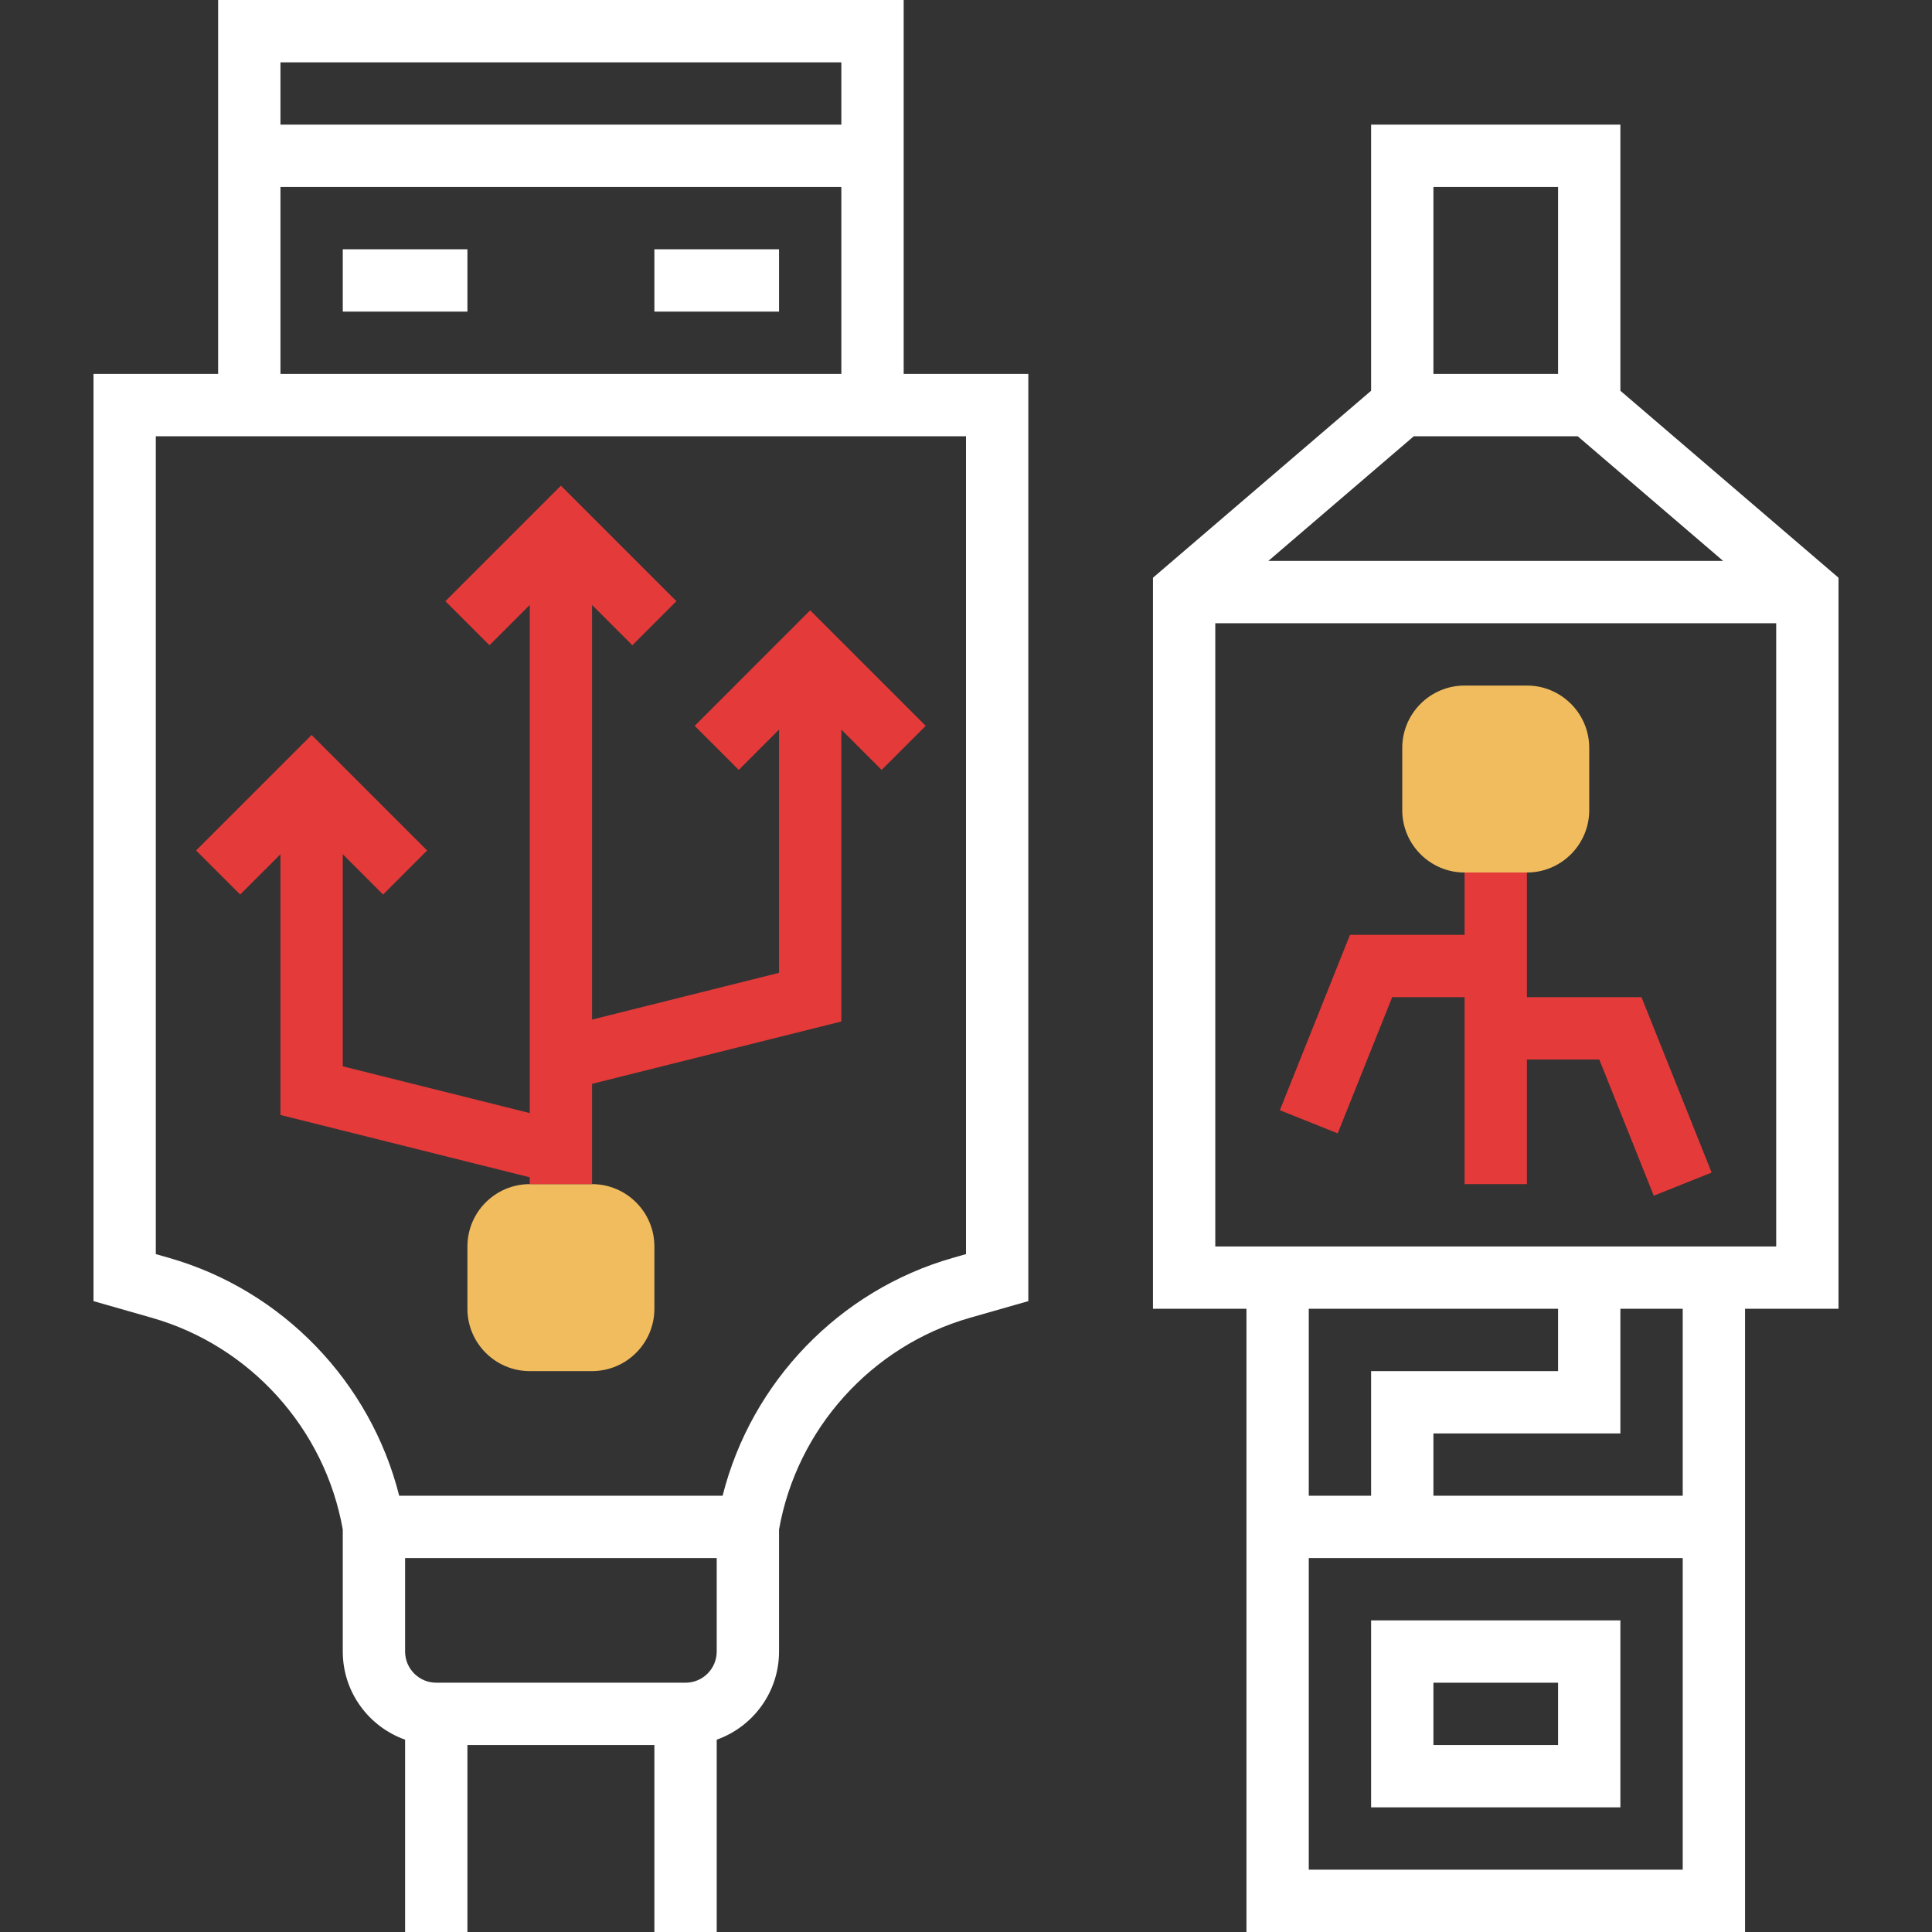
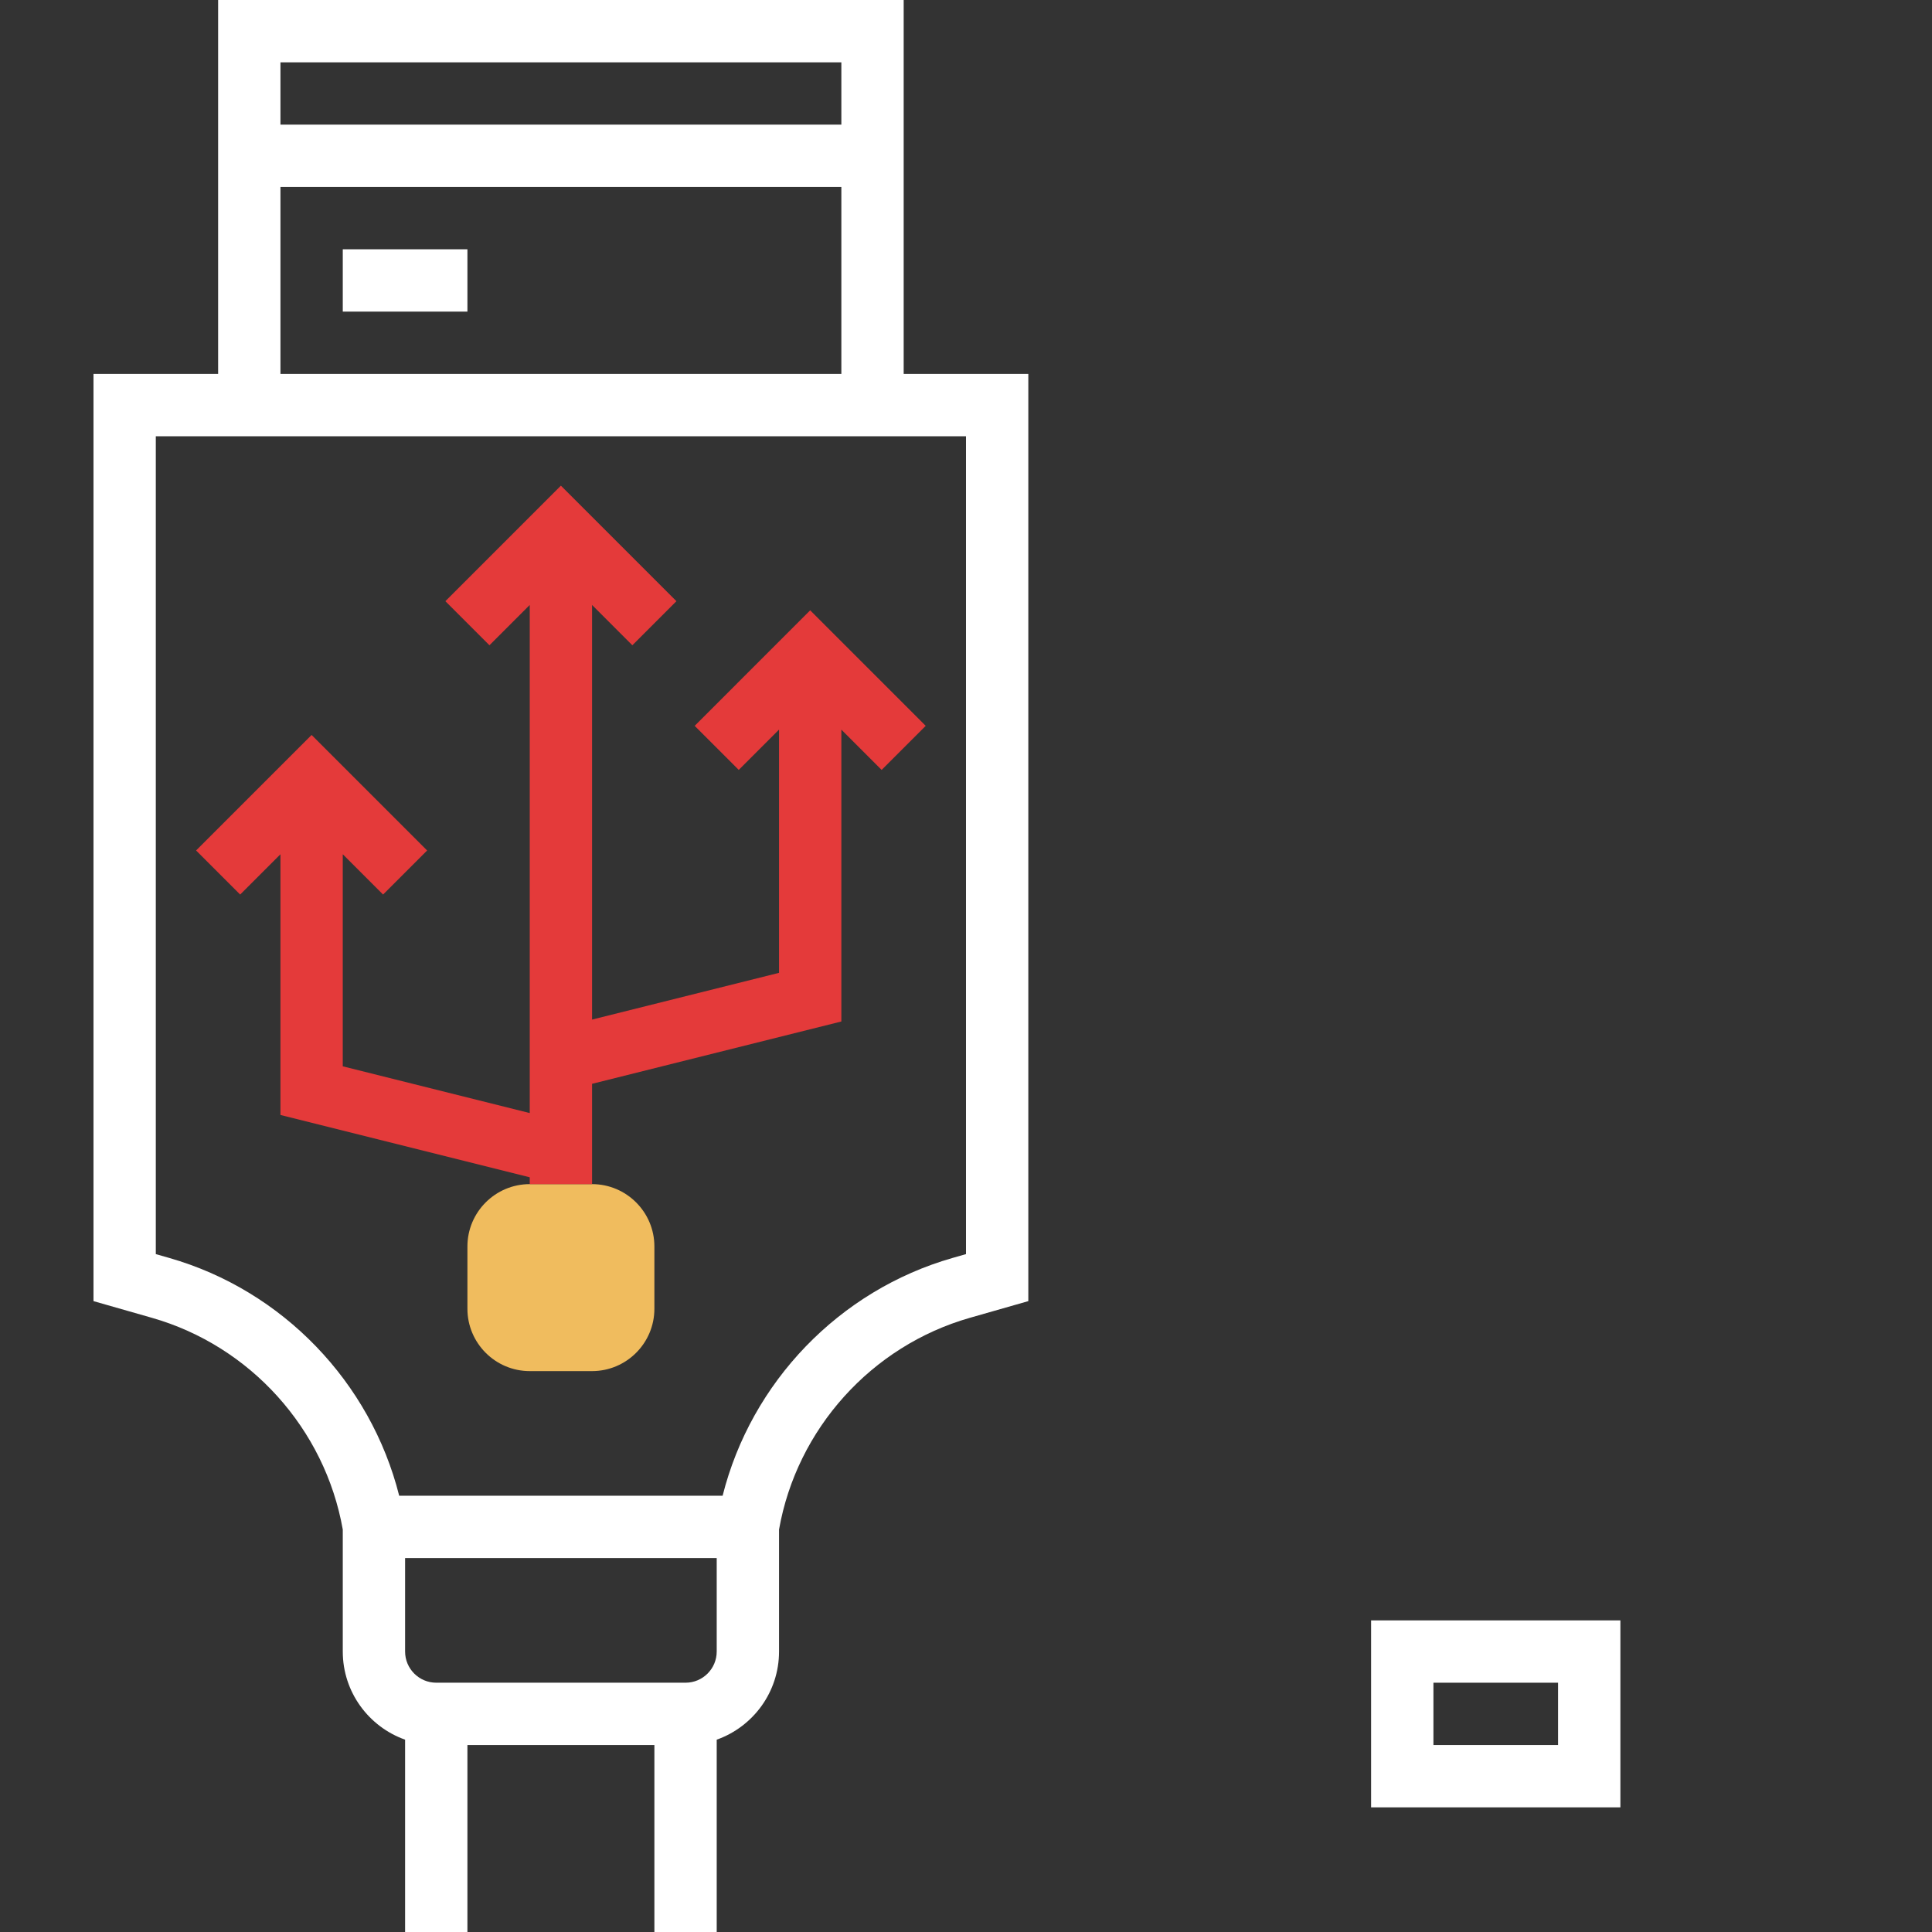
<svg xmlns="http://www.w3.org/2000/svg" width="512" height="512" viewBox="0 0 512 512" fill="none">
  <rect x="0" y="0" width="512" height="512" fill="#333333" stroke="none" />
  <g clip-path="url(#clip0_4590_94)">
-     <path d="M404.646 231.226H388.129C379.023 231.226 371.613 223.817 371.613 214.71V198.194C371.613 189.087 379.023 181.678 388.129 181.678H404.646C413.752 181.678 421.162 189.087 421.162 198.194V214.71C421.162 223.817 413.752 231.226 404.646 231.226Z" fill="#F0BC5E" />
    <path d="M156.903 363.355H140.387C131.281 363.355 123.871 355.945 123.871 346.839V330.323C123.871 321.216 131.281 313.807 140.387 313.807H156.903C166.01 313.807 173.419 321.216 173.419 330.323V346.839C173.419 355.945 166.01 363.355 156.903 363.355Z" fill="#F0BC5E" />
    <path d="M363.355 478.967H429.42V429.419H363.355V478.967ZM379.872 445.935H412.904V462.451H379.872V445.935Z" fill="white" />
-     <path d="M487.226 153.104L429.42 103.556V33.032H363.355V103.556L305.549 153.104V346.839H330.323V512H462.452V346.839H487.226V153.104ZM456.645 148.645H336.131L374.668 115.613H418.106L456.645 148.645ZM379.871 49.548H412.904V99.097H379.871V49.548ZM412.904 346.839V363.355H363.355V396.387H346.839V346.839H412.904ZM346.839 495.484V412.903H445.936V495.484H346.839ZM445.936 396.387H379.871V379.871H429.42V346.839H445.936V396.387ZM322.065 330.323V165.161H470.71V330.323H322.065Z" fill="white" />
-     <path d="M404.645 264.258V231.226H388.129V247.742H357.763L339.171 294.223L354.506 300.357L368.946 264.258H388.129V313.806H404.645V280.774H423.827L438.268 316.873L453.603 310.739L435.011 264.258H404.645Z" fill="#E43A3A" />
    <path d="M74.322 226.387V295.48L140.387 311.996V313.806H156.903V287.222L222.968 270.705V193.355L233.644 204.033L245.323 192.354L214.709 161.741L184.096 192.354L195.775 204.033L206.451 193.355V257.81L156.903 270.197V160.323L167.58 171.001L179.259 159.322L148.645 128.709L118.031 159.322L129.71 171.001L140.387 160.323V294.972L90.838 282.585V226.387L101.515 237.065L113.194 225.386L82.581 194.773L51.967 225.386L63.646 237.065L74.322 226.387Z" fill="#E43A3A" />
    <path d="M239.484 0H57.807V99.097H24.774V344.81L40.272 349.238C66.35 356.689 86.133 378.671 90.839 405.348V437.677C90.839 448.443 97.744 457.622 107.355 461.031V512H123.871V462.452H173.42V512H189.936V461.031C199.547 457.622 206.452 448.443 206.452 437.677V405.348C211.158 378.671 230.941 356.689 257.019 349.238L272.516 344.81V99.097H239.484V0ZM222.968 16.516V33.032H74.323V16.516H222.968ZM74.323 49.548H222.968V99.097H74.323V49.548ZM181.678 445.935H115.613C111.06 445.935 107.355 442.231 107.355 437.677V412.903H189.936V437.677C189.936 442.231 186.231 445.935 181.678 445.935ZM256 332.351L252.482 333.356C222.365 341.962 199.073 366.303 191.5 396.387H105.791C98.218 366.303 74.926 341.962 44.809 333.356L41.291 332.351V115.613H256V332.351Z" fill="white" />
    <path d="M90.839 66.064H123.871V82.581H90.839V66.064Z" fill="white" />
-     <path d="M173.42 66.064H206.452V82.581H173.42V66.064Z" fill="white" />
  </g>
  <defs>
    <clipPath id="clip0_4590_94">
      <rect width="512" height="512" fill="white" />
    </clipPath>
  </defs>
</svg>